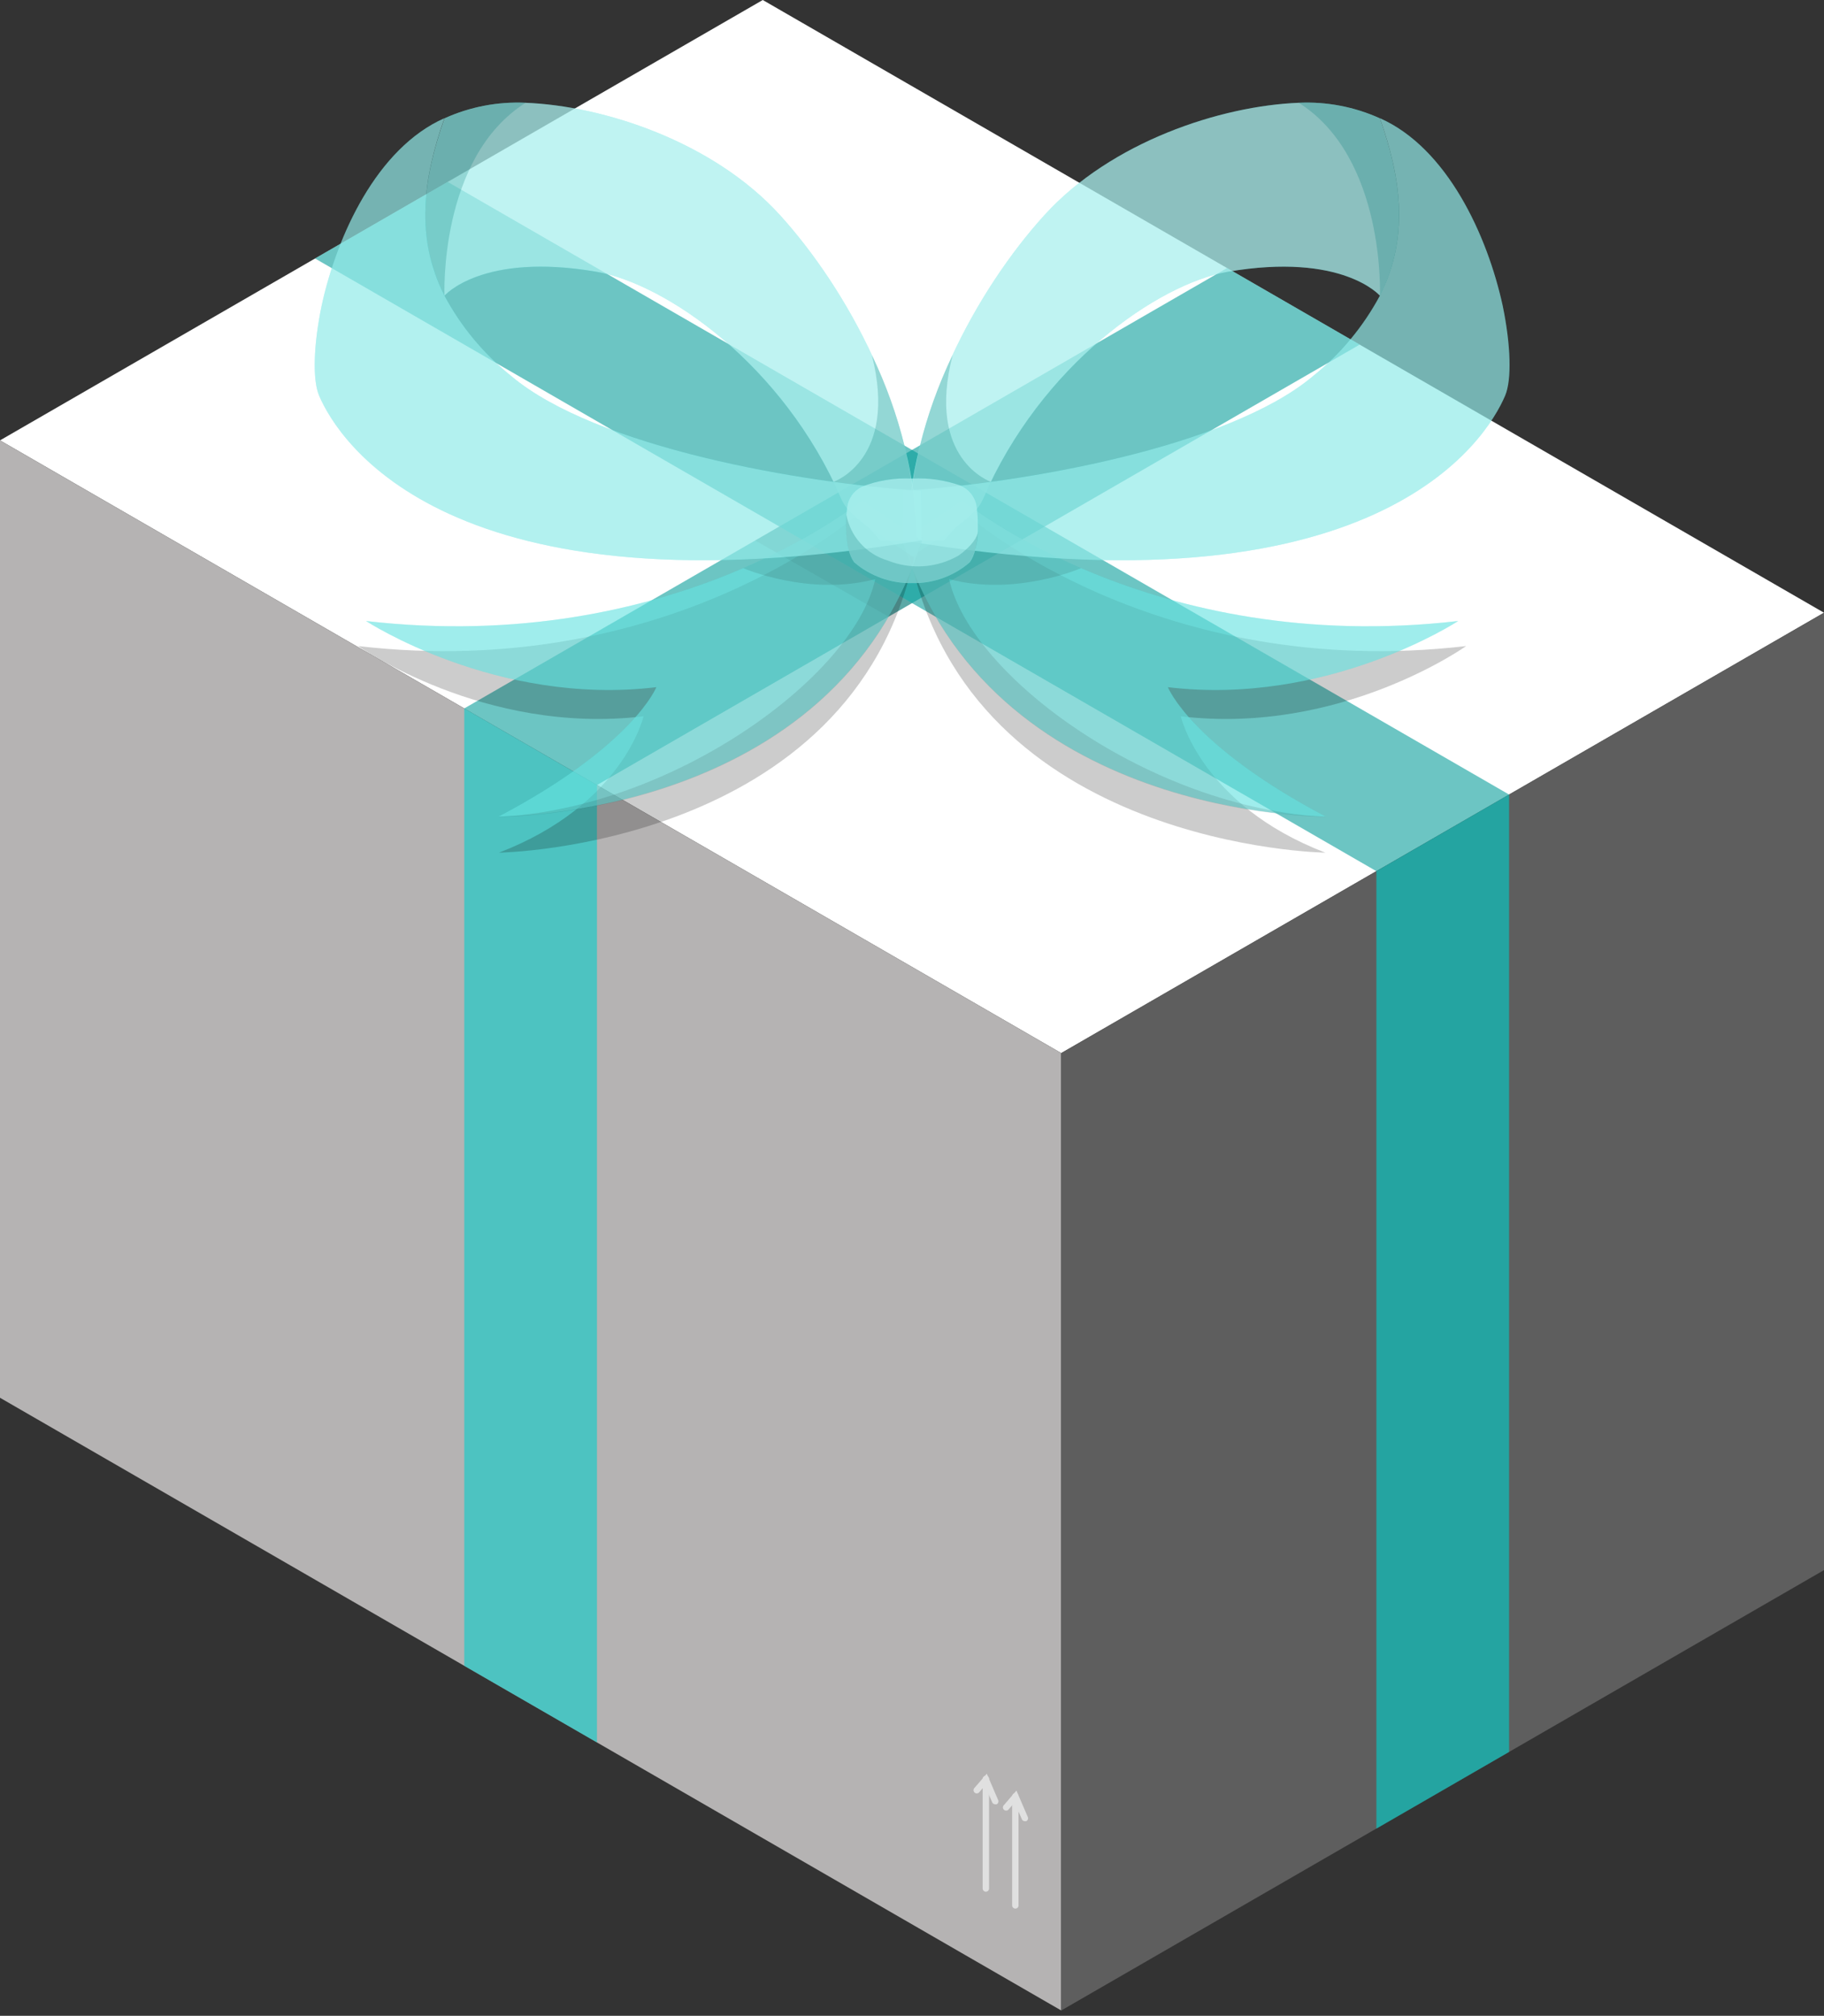
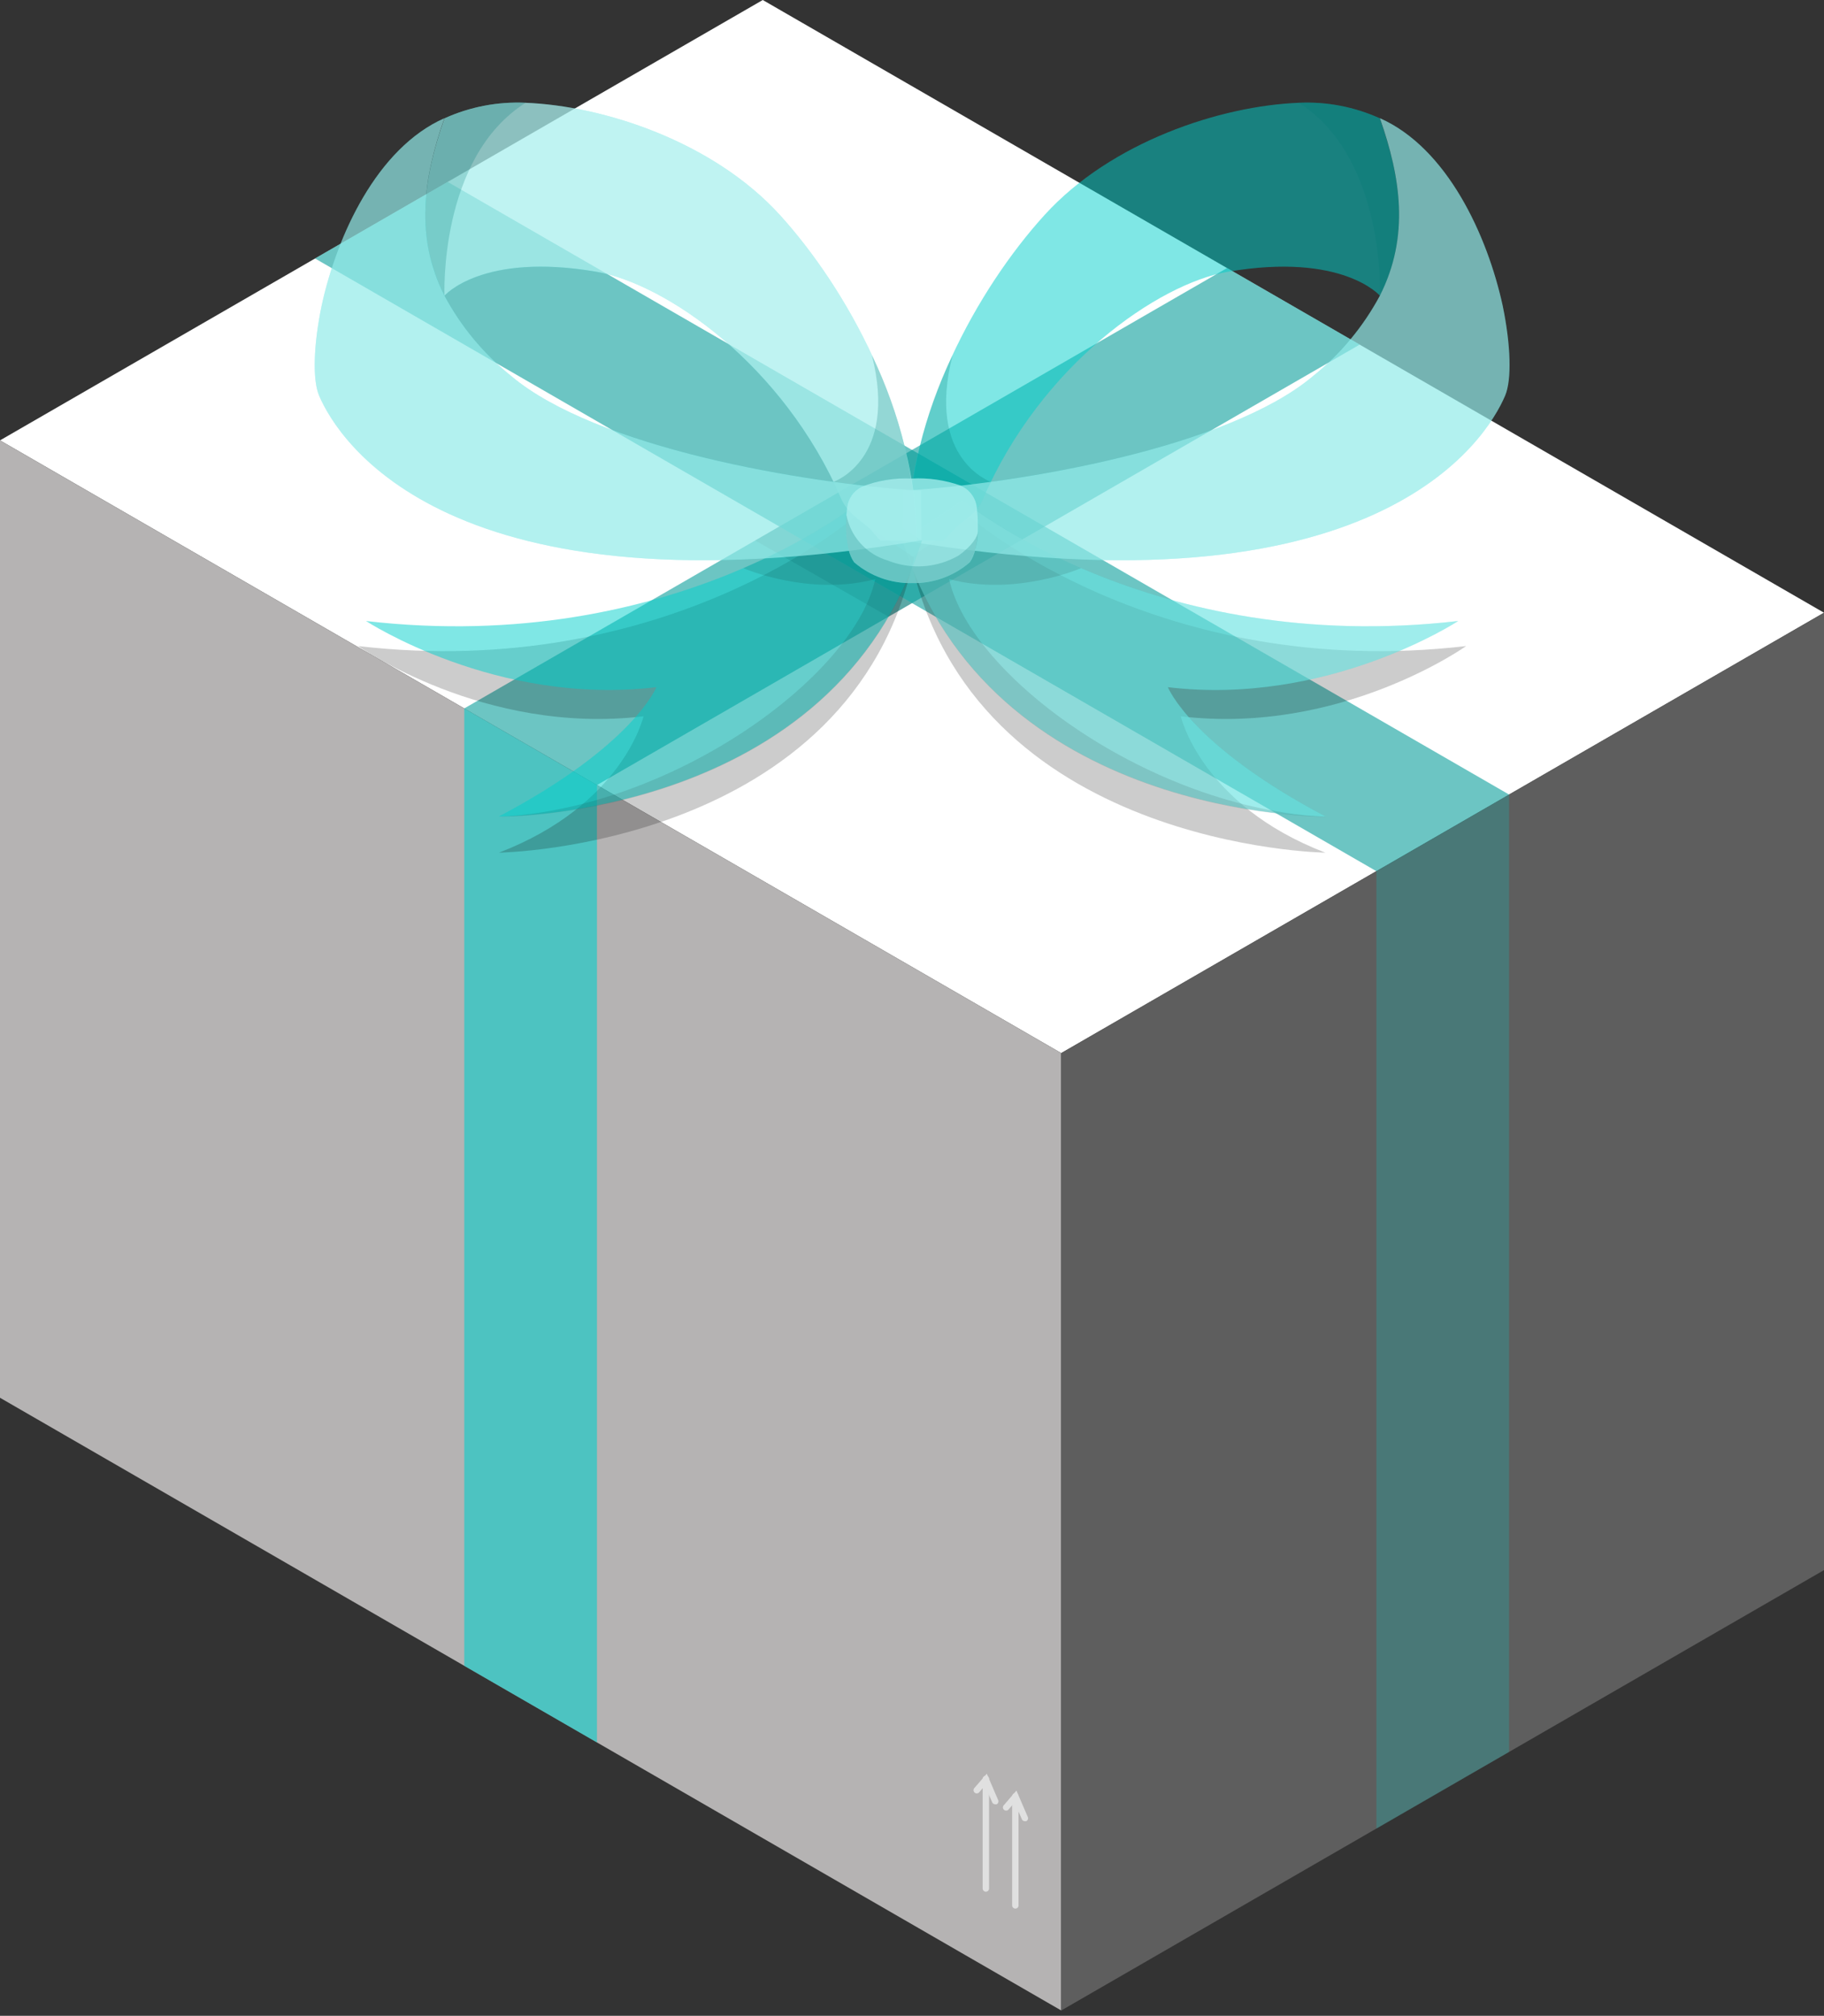
<svg xmlns="http://www.w3.org/2000/svg" width="333" height="368" viewBox="0 0 333 368" fill="none">
  <rect x="0" y="0" width="333" height="368" fill="#333333" stroke="none" />
  <path d="M0 80.394L193.745 192.248L333 111.855L139.255 0L0 80.394Z" fill="white" />
  <path d="M193.745 367.025V192.248L0 80.394V255.17L193.745 367.025Z" fill="#B5B3B3" />
  <path d="M193.745 367.025L333 286.631V111.854L193.745 192.248V367.025Z" fill="#5E5E5E" />
  <path d="M185.372 348.427C185.449 348.427 185.526 348.412 185.597 348.382C185.668 348.352 185.732 348.308 185.786 348.253C185.84 348.198 185.882 348.132 185.91 348.06C185.938 347.989 185.952 347.912 185.95 347.835V327.933C185.952 327.855 185.938 327.779 185.91 327.707C185.882 327.635 185.84 327.57 185.786 327.514C185.732 327.459 185.668 327.415 185.597 327.385C185.526 327.355 185.449 327.34 185.372 327.34C185.215 327.34 185.064 327.402 184.953 327.513C184.842 327.625 184.779 327.775 184.779 327.933V347.835C184.779 347.992 184.842 348.143 184.953 348.254C185.064 348.365 185.215 348.427 185.372 348.427Z" fill="#E0E0E0" />
  <path d="M187.106 332.467C187.185 332.482 187.265 332.482 187.343 332.467C187.414 332.436 187.478 332.392 187.531 332.336C187.584 332.281 187.626 332.215 187.653 332.144C187.681 332.072 187.694 331.995 187.692 331.919C187.689 331.842 187.672 331.766 187.64 331.696L185.565 326.88L183.239 329.577C183.138 329.695 183.089 329.848 183.102 330.002C183.114 330.156 183.187 330.299 183.305 330.399C183.423 330.5 183.576 330.549 183.73 330.536C183.884 330.524 184.027 330.451 184.128 330.333L185.224 329.058L186.573 332.156C186.623 332.253 186.7 332.333 186.794 332.388C186.889 332.443 186.997 332.471 187.106 332.467Z" fill="#E0E0E0" />
  <path d="M179.993 345.344C180.147 345.34 180.294 345.276 180.402 345.165C180.51 345.055 180.571 344.906 180.571 344.751V324.849C180.584 324.765 180.579 324.678 180.556 324.595C180.533 324.513 180.492 324.436 180.436 324.371C180.381 324.306 180.312 324.254 180.234 324.218C180.156 324.182 180.071 324.163 179.985 324.163C179.9 324.163 179.815 324.182 179.737 324.218C179.659 324.254 179.59 324.306 179.534 324.371C179.479 324.436 179.438 324.513 179.415 324.595C179.391 324.678 179.386 324.765 179.4 324.849V344.751C179.4 344.909 179.462 345.059 179.574 345.17C179.685 345.282 179.836 345.344 179.993 345.344Z" fill="#E0E0E0" />
  <path d="M181.697 329.384C181.775 329.398 181.856 329.398 181.934 329.384C182.005 329.353 182.068 329.309 182.122 329.253C182.175 329.198 182.217 329.132 182.244 329.061C182.272 328.989 182.285 328.912 182.282 328.835C182.28 328.759 182.262 328.683 182.23 328.613L180.156 323.797L177.829 326.479C177.749 326.599 177.715 326.745 177.734 326.888C177.753 327.031 177.824 327.163 177.933 327.258C178.042 327.352 178.183 327.404 178.327 327.402C178.472 327.401 178.611 327.347 178.718 327.25L179.815 325.975L181.163 329.072C181.214 329.169 181.291 329.25 181.385 329.305C181.48 329.36 181.588 329.388 181.697 329.384Z" fill="#E0E0E0" />
  <path d="M108.979 318.092V143.315L84.765 129.326V304.103L108.979 318.092Z" fill="#00D1CD" fill-opacity="0.5" />
  <g opacity="0.3">
    <path d="M108.979 318.092V143.315L84.765 129.326V304.103L108.979 318.092Z" fill="#00D1CD" fill-opacity="0.5" />
  </g>
-   <path d="M251.287 333.816V159.039L275.502 145.05V319.826L251.287 333.816Z" fill="#00D1CD" fill-opacity="0.5" />
  <g opacity="0.45">
    <path d="M251.287 333.816V159.039L275.502 145.05V319.826L251.287 333.816Z" fill="#00D1CD" fill-opacity="0.5" />
  </g>
  <path d="M84.765 129.326L224.02 48.933L248.234 62.907L108.979 143.315L84.765 129.326Z" fill="#00D1CD" fill-opacity="0.5" />
  <g opacity="0.15">
    <path d="M84.765 129.326L224.02 48.933L248.234 62.907L108.979 143.315L84.765 129.326Z" fill="black" />
  </g>
  <g opacity="0.15">
    <path d="M137.876 98.666L162.209 112.581L166.506 110.106L142.292 96.117L137.876 98.666Z" fill="black" />
  </g>
  <path d="M275.502 145.05L81.727 33.21L57.513 47.184L251.287 159.039L275.502 145.05Z" fill="#00D1CD" fill-opacity="0.5" />
  <g opacity="0.15">
    <path d="M275.502 145.05L81.727 33.21L57.513 47.184L251.287 159.039L275.502 145.05Z" fill="black" />
  </g>
  <path opacity="0.2" d="M177.132 94.428C177.132 94.428 211.512 124.451 267.662 117.946C267.662 117.946 244.751 134.247 215.573 130.764C215.573 130.764 219.248 146.917 241.965 155.66C241.965 155.66 177.487 154.712 166.195 101.763L177.132 94.428Z" fill="black" />
  <path d="M175.694 91.331C175.694 91.331 210.075 119.873 266.224 113.367C266.224 113.367 242.395 128.972 213.216 125.445C213.216 125.445 217.395 136.085 241.965 149.051C241.965 149.051 180.6 149.6 164.743 98.666L175.694 91.331Z" fill="#00D1CD" fill-opacity="0.5" />
  <path opacity="0.25" d="M175.694 91.331C175.694 91.331 210.075 119.873 266.224 113.367C266.224 113.367 242.395 128.972 213.216 125.445C213.216 125.445 217.395 136.085 241.965 149.051C241.965 149.051 180.6 149.6 164.743 98.666L175.694 91.331Z" fill="white" />
  <path opacity="0.1" d="M173.279 105.72C185.371 108.935 197.36 103.719 197.36 103.719L195.108 102.726L194.767 102.563L192.766 101.629L192.322 101.407L190.499 100.503L190.039 100.281L188.38 99.407L187.92 99.155L186.438 98.325C186.3 98.237 186.157 98.158 186.009 98.088L184.616 97.273L184.23 97.05L182.956 96.28L182.6 96.058L181.459 95.361L181.133 95.139L180.14 94.487L179.844 94.294L178.984 93.716L178.718 93.538L178.006 93.034L177.769 92.871L177.191 92.442L176.999 92.293L176.554 91.982L176.361 91.819L176.109 91.627L175.932 91.478H175.828L175.739 91.404L172.153 93.805L164.743 98.725C180.6 149.673 241.951 149.11 241.965 149.11C210.386 147.583 177.221 123.621 173.279 105.72Z" fill="black" />
  <path d="M251.925 53.986C251.925 53.986 245.093 46.014 224.154 49.614C211.513 51.793 190.07 66.523 179.459 91.108C178.111 94.22 175.103 95.257 173.532 97.347C173.16 97.816 172.754 98.257 172.317 98.666H165.692C165.692 75.755 178.541 52.623 190.707 39.241C202.874 25.86 222.879 19.309 237.165 18.761C242.229 18.533 247.276 19.503 251.895 21.592C255.748 32.469 257.349 43.213 251.925 53.986Z" fill="#00D1CD" fill-opacity="0.5" />
-   <path opacity="0.5" d="M251.925 53.986C251.925 53.986 245.093 46.014 224.154 49.614C211.513 51.793 190.07 66.523 179.459 91.108C178.111 94.22 175.103 95.257 173.532 97.347C173.16 97.816 172.754 98.257 172.317 98.666H165.692C165.692 75.755 178.541 52.623 190.707 39.241C202.874 25.86 222.879 19.309 237.165 18.761C242.229 18.533 247.276 19.503 251.895 21.592C255.748 32.469 257.349 43.213 251.925 53.986Z" fill="white" />
  <path opacity="0.3" d="M180.926 87.967C180.926 87.967 168.997 83.936 173.917 64.834C168.772 75.387 165.972 86.929 165.707 98.666H172.331C172.768 98.257 173.175 97.816 173.546 97.347C175.162 95.258 178.17 94.22 179.474 91.108C179.904 89.982 180.408 88.989 180.926 87.967Z" fill="#00D1CD" fill-opacity="0.5" />
  <path opacity="0.1" d="M180.926 87.967C180.926 87.967 168.997 83.936 173.917 64.834C168.772 75.387 165.972 86.929 165.707 98.666H172.331C172.768 98.257 173.175 97.816 173.546 97.347C175.162 95.258 178.17 94.22 179.474 91.108C179.904 89.982 180.408 88.989 180.926 87.967Z" fill="black" />
  <path opacity="0.3" d="M251.925 53.986C251.925 53.986 252.977 28.794 237.105 18.761C242.17 18.533 247.217 19.503 251.836 21.592C255.748 32.469 257.348 43.213 251.925 53.986Z" fill="#00D1CD" fill-opacity="0.5" />
  <path opacity="0.1" d="M251.925 53.986C251.925 53.986 252.977 28.794 237.105 18.761C242.17 18.533 247.217 19.503 251.836 21.592C255.748 32.469 257.348 43.213 251.925 53.986Z" fill="black" />
  <path d="M239.698 68.672C244.722 64.645 248.88 59.645 251.924 53.972C257.363 43.198 255.748 32.454 251.924 21.577C264.209 27.016 271.545 42.976 274.346 55.839C275.827 63.041 276.005 69.324 274.79 72.214C271.352 80.32 251.168 113.085 164.803 98.651L164.906 89.582C186.453 88.278 224.227 81.698 239.698 68.672Z" fill="#00D1CD" fill-opacity="0.5" />
  <path opacity="0.4" d="M239.698 68.672C244.722 64.645 248.88 59.645 251.924 53.972C257.363 43.198 255.748 32.454 251.924 21.577C264.209 27.016 271.545 42.976 274.346 55.839C275.827 63.041 276.005 69.324 274.79 72.214C271.352 80.32 251.168 113.085 164.803 98.651L164.906 89.582C186.453 88.278 224.227 81.698 239.698 68.672Z" fill="white" />
  <path opacity="0.2" d="M155.926 94.428C155.926 94.428 121.546 124.451 65.397 117.946C65.397 117.946 88.307 134.247 117.486 130.764C117.486 130.764 113.81 146.917 91.093 155.66C91.093 155.66 155.571 154.712 166.863 101.763L155.926 94.428Z" fill="black" />
  <path d="M157.364 91.331C157.364 91.331 122.984 119.873 66.819 113.367C66.819 113.367 90.648 128.972 119.827 125.445C119.827 125.445 115.648 136.085 91.078 149.051C91.078 149.051 152.444 149.6 168.301 98.666L157.364 91.331Z" fill="#00D1CD" fill-opacity="0.5" />
-   <path opacity="0.25" d="M157.364 91.331C157.364 91.331 122.984 119.873 66.819 113.367C66.819 113.367 90.648 128.972 119.827 125.445C119.827 125.445 115.648 136.085 91.078 149.051C91.078 149.051 152.444 149.6 168.301 98.666L157.364 91.331Z" fill="white" />
  <path opacity="0.1" d="M159.794 105.72C147.687 108.935 135.698 103.719 135.698 103.719L137.951 102.726L138.292 102.563L140.292 101.629L140.737 101.407L142.56 100.503L143.019 100.281L144.693 99.407L145.138 99.155L146.62 98.325L147.05 98.088L148.443 97.273L148.828 97.05L150.102 96.28L150.458 96.058L151.599 95.361L151.925 95.139L152.918 94.487L153.214 94.294L154.074 93.716L154.341 93.538L155.067 93.034L155.289 92.871L155.867 92.442L156.06 92.293L156.504 91.982L156.697 91.819L156.949 91.627L157.127 91.478H157.23L157.319 91.404L160.906 93.805L168.315 98.725C152.459 149.673 91.108 149.11 91.093 149.11C122.672 147.583 155.837 123.621 159.794 105.72Z" fill="black" />
  <path d="M81.149 53.986C81.149 53.986 87.966 46.014 108.905 49.614C121.546 51.793 142.989 66.523 153.614 91.108C154.948 94.22 157.956 95.257 159.542 97.347C159.914 97.816 160.32 98.257 160.757 98.666H167.381C167.381 75.755 154.533 52.623 142.367 39.241C130.2 25.86 110.194 19.309 95.909 18.761C90.844 18.533 85.798 19.503 81.179 21.592C77.311 32.469 75.71 43.213 81.149 53.986Z" fill="#00D1CD" fill-opacity="0.5" />
  <path opacity="0.5" d="M81.149 53.986C81.149 53.986 87.966 46.014 108.905 49.614C121.546 51.793 142.989 66.523 153.614 91.108C154.948 94.22 157.956 95.257 159.542 97.347C159.914 97.816 160.32 98.257 160.757 98.666H167.381C167.381 75.755 154.533 52.623 142.367 39.241C130.2 25.86 110.194 19.309 95.909 18.761C90.844 18.533 85.798 19.503 81.179 21.592C77.311 32.469 75.71 43.213 81.149 53.986Z" fill="white" />
  <path opacity="0.3" d="M152.162 87.967C152.162 87.967 164.017 83.936 159.172 64.834C164.316 75.387 167.117 86.929 167.381 98.666H160.757C160.32 98.257 159.914 97.816 159.542 97.347C157.927 95.258 154.918 94.22 153.614 91.108C153.155 89.982 152.651 88.989 152.162 87.967Z" fill="#00D1CD" fill-opacity="0.5" />
  <path opacity="0.1" d="M152.162 87.967C152.162 87.967 164.017 83.936 159.172 64.834C164.316 75.387 167.117 86.929 167.381 98.666H160.757C160.32 98.257 159.914 97.816 159.542 97.347C157.927 95.258 154.918 94.22 153.614 91.108C153.155 89.982 152.651 88.989 152.162 87.967Z" fill="black" />
  <path opacity="0.3" d="M81.149 53.986C81.149 53.986 80.082 28.794 95.968 18.761C90.904 18.533 85.857 19.503 81.238 21.592C77.311 32.469 75.71 43.213 81.149 53.986Z" fill="#00D1CD" fill-opacity="0.5" />
  <path opacity="0.1" d="M81.149 53.986C81.149 53.986 80.082 28.794 95.968 18.761C90.904 18.533 85.857 19.503 81.238 21.592C77.311 32.469 75.71 43.213 81.149 53.986Z" fill="black" />
  <path d="M93.36 68.672C88.337 64.645 84.178 59.645 81.134 53.972C75.696 43.198 77.311 32.454 81.134 21.577C68.834 27.016 61.499 42.976 58.713 55.839C57.231 63.041 57.038 69.324 58.254 72.214C61.691 80.32 81.875 113.085 168.241 98.651L168.152 89.582C146.605 88.278 108.831 81.698 93.36 68.672Z" fill="#00D1CD" fill-opacity="0.5" />
  <path opacity="0.4" d="M93.36 68.672C88.337 64.645 84.178 59.645 81.134 53.972C75.696 43.198 77.311 32.454 81.134 21.577C68.834 27.016 61.499 42.976 58.713 55.839C57.231 63.041 57.038 69.324 58.254 72.214C61.691 80.32 81.875 113.085 168.241 98.651L168.152 89.582C146.605 88.278 108.831 81.698 93.36 68.672Z" fill="white" />
  <path d="M178.347 92.68C178.254 91.805 177.931 90.972 177.41 90.263C176.89 89.555 176.19 88.998 175.383 88.649C172.533 87.64 169.512 87.202 166.492 87.359C163.369 87.207 160.249 87.712 157.334 88.841C156.592 89.207 155.955 89.755 155.483 90.434C155.011 91.113 154.72 91.901 154.637 92.724C154.326 95.451 154.133 100.045 155.926 102.638C158.87 105.167 162.642 106.523 166.522 106.447C170.385 106.532 174.142 105.174 177.058 102.638C178.836 99.985 178.658 95.406 178.347 92.68Z" fill="#00D1CD" fill-opacity="0.5" />
  <path opacity="0.5" d="M178.347 92.68C178.254 91.805 177.931 90.972 177.41 90.263C176.89 89.555 176.19 88.998 175.383 88.649C172.533 87.64 169.512 87.202 166.492 87.359C163.369 87.207 160.249 87.712 157.334 88.841C156.592 89.207 155.955 89.755 155.483 90.434C155.011 91.113 154.72 91.901 154.637 92.724C154.326 95.451 154.133 100.045 155.926 102.638C158.87 105.167 162.642 106.523 166.522 106.447C170.385 106.532 174.142 105.174 177.058 102.638C178.836 99.985 178.658 95.406 178.347 92.68Z" fill="white" />
  <path opacity="0.3" d="M178.525 96.962C178.525 98.029 177.339 99.733 175.028 101.408C173.08 102.534 170.902 103.202 168.658 103.361C166.414 103.521 164.163 103.167 162.076 102.327C160.166 101.768 158.449 100.692 157.115 99.216C155.781 97.741 154.882 95.924 154.518 93.969C154.31 96.695 154.385 100.385 155.926 102.623C158.869 105.152 162.641 106.508 166.521 106.432C170.385 106.517 174.142 105.159 177.058 102.623C178.047 100.903 178.554 98.947 178.525 96.962Z" fill="#00D1CD" fill-opacity="0.5" />
  <path opacity="0.1" d="M178.525 96.962C178.525 98.029 177.339 99.733 175.028 101.408C173.08 102.534 170.902 103.202 168.658 103.361C166.414 103.521 164.163 103.167 162.076 102.327C160.166 101.768 158.449 100.692 157.115 99.216C155.781 97.741 154.882 95.924 154.518 93.969C154.31 96.695 154.385 100.385 155.926 102.623C158.869 105.152 162.641 106.508 166.521 106.432C170.385 106.517 174.142 105.159 177.058 102.623C178.047 100.903 178.554 98.947 178.525 96.962Z" fill="black" />
</svg>